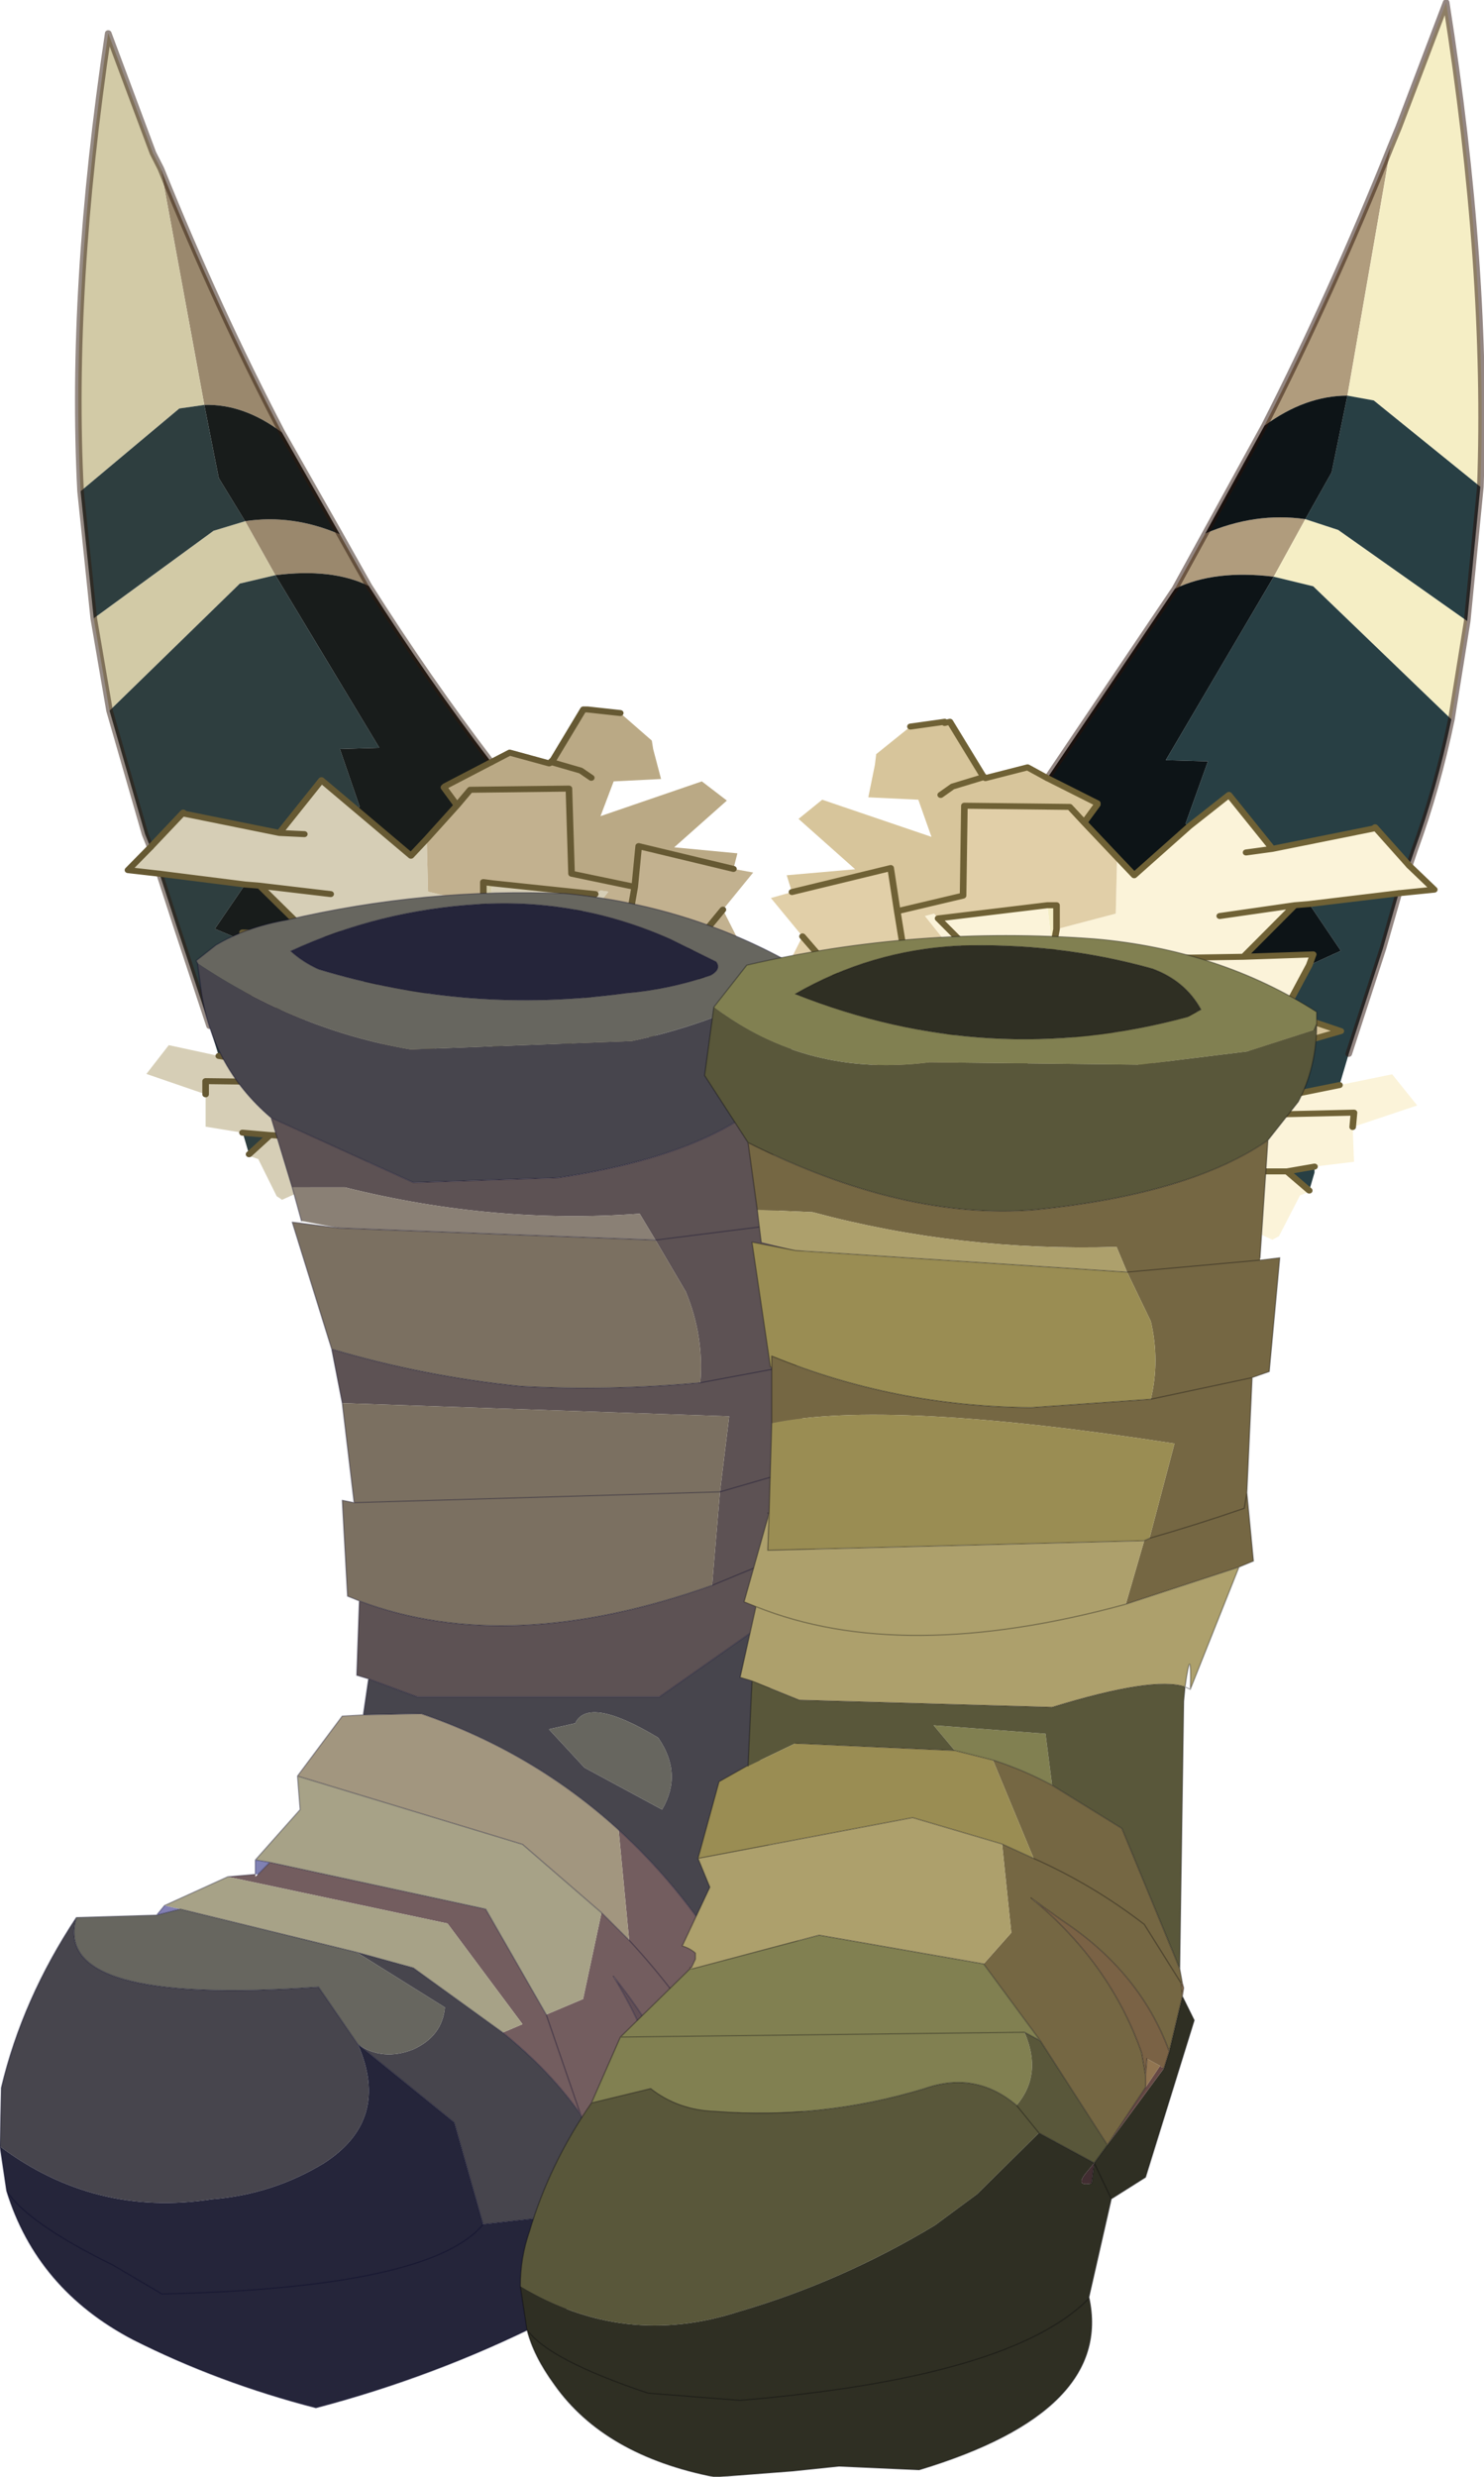
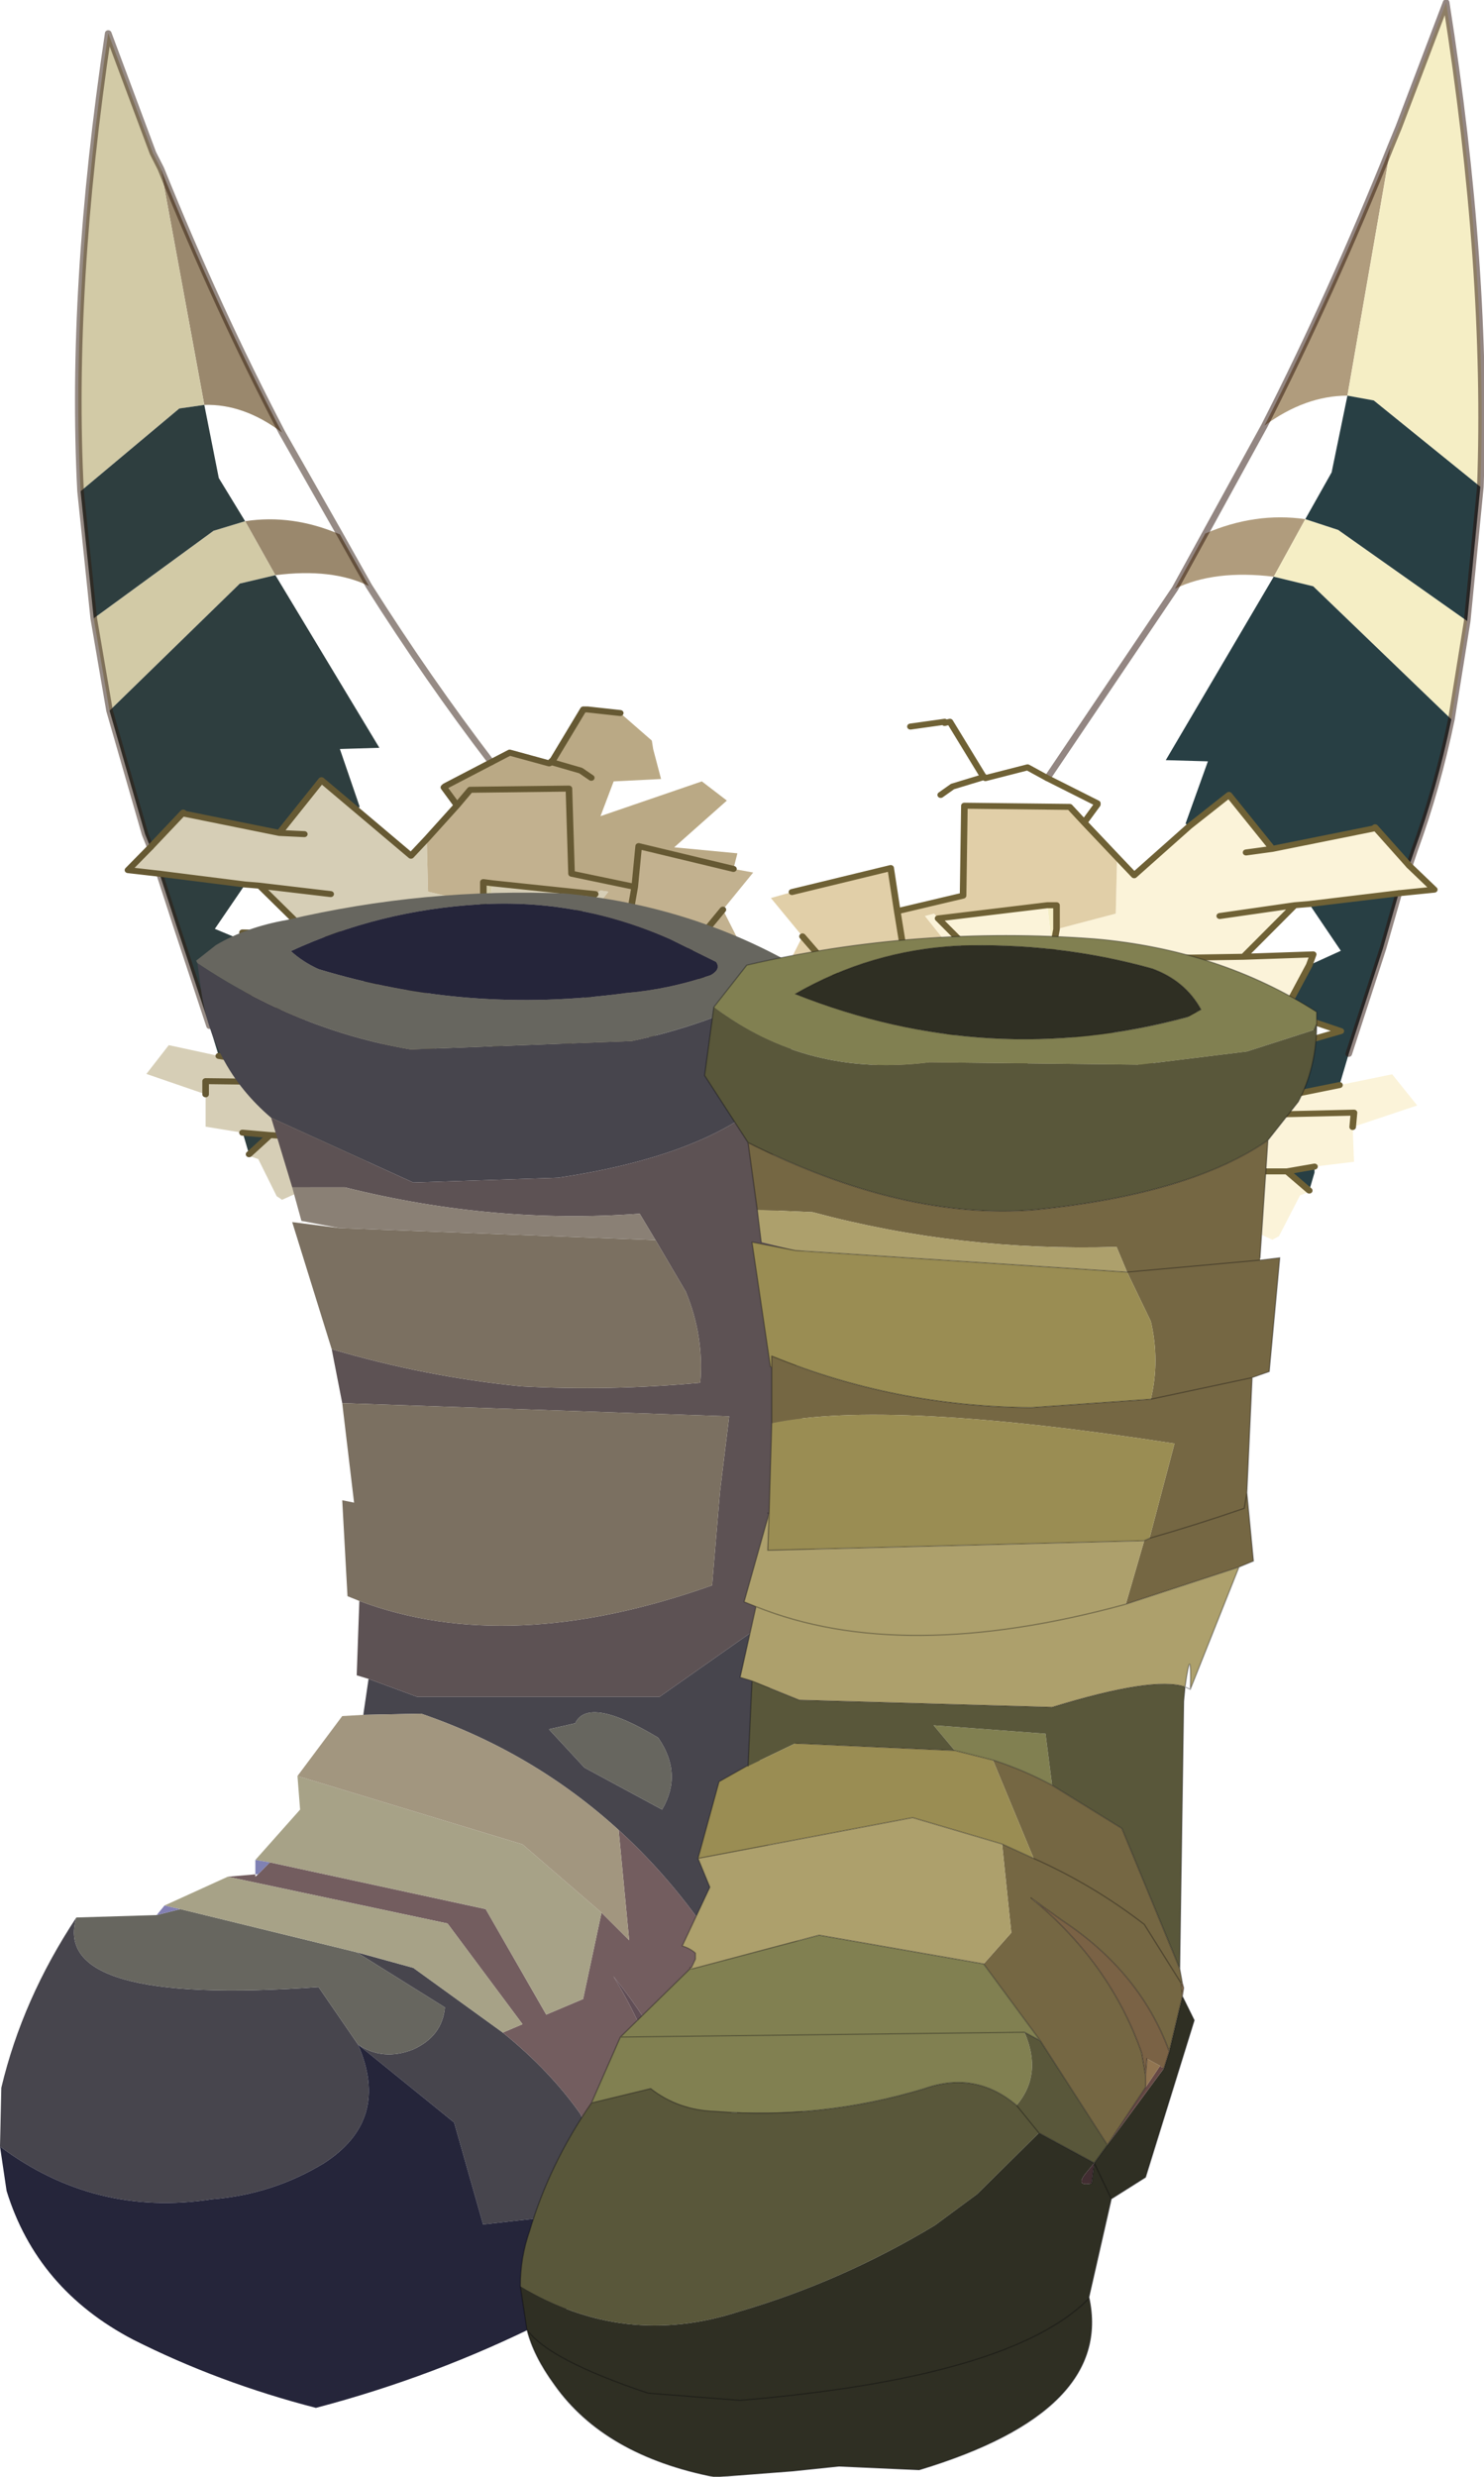
<svg xmlns="http://www.w3.org/2000/svg" xmlns:xlink="http://www.w3.org/1999/xlink" width="43.35px" height="72.3px">
  <g transform="matrix(1, 0, 0, 1, -308.5, -199.75)">
    <use xlink:href="#object-0" width="27.45" height="51.7" transform="matrix(0.769, 0, 0, 0.7, 330.75, 199.75)" />
    <use xlink:href="#object-1" width="26.05" height="48.75" transform="matrix(0.769, 0, 0, 0.7, 310.7, 200.65)" />
    <use xlink:href="#object-2" width="31.5" height="63.2" transform="matrix(0.769, 0, 0, 0.7, 308.5, 225.8)" />
    <use xlink:href="#object-3" width="30.25" height="64.3" transform="matrix(0.769, 0, 0, 0.7, 323.7, 227.05)" />
  </g>
  <defs>
    <g transform="matrix(1, 0, 0, 1, -2.6, 71.25)" id="object-0">
      <path fill-rule="evenodd" fill="#b09c7d" stroke="none" d="M21.7 -53.5Q24.25 -59 26.5 -65.15L24.85 -54.75Q23.25 -54.75 21.7 -53.5M18.3 -46.7L19.45 -49Q21.35 -49.9 23.25 -49.6L22.05 -47.2Q19.8 -47.5 18.3 -46.7" />
      <path fill-rule="evenodd" fill="#f5eec5" stroke="none" d="M26.5 -65.15L26.8 -65.95L28.6 -71.15Q30.2 -60 29.9 -50.95L25.85 -54.55L24.85 -54.75L26.5 -65.15M29.4 -45.35L28.8 -41.25L23.55 -46.8L22.05 -47.2L23.25 -49.6L24.5 -49.15L29.4 -45.35M11 -38.9L11.1 -38.8L11.05 -38.85L11 -38.9M13.45 -33.5L13.8 -33.5L13.8 -32.5L13.65 -31.6L13.45 -33.5M15.25 -27.9L17.9 -27.35L16 -26.1L15.25 -27.9M13.7 -25.9L12.95 -25.75L13 -26.5L13.7 -25.9M12.1 -25.5L10.9 -25.3L10.75 -25.4L10.6 -25.9L12.1 -25.5" />
      <path fill-rule="evenodd" fill="#283f44" stroke="none" d="M29.9 -50.95L29.4 -45.35L24.5 -49.15L23.25 -49.6L24.25 -51.55L24.85 -54.75L25.85 -54.55L29.9 -50.95M28.8 -41.25Q28.25 -38.35 27.4 -35.8L27.2 -35.15L25.9 -36.75L25.85 -36.7L22 -35.85L20.35 -38.1L18.85 -36.8L18.7 -36.9L19.55 -39.5L17.95 -39.55L22.05 -47.2L23.55 -46.8L28.8 -41.25M26.8 -34L26.2 -31.7L24.9 -27.3L24.55 -26L22.75 -25.6L22.65 -27.55L22.7 -27.65L24.6 -28.25L22.45 -29.05L23.4 -31L24.6 -31.6L23.4 -33.55L26.8 -34M23.6 -22.6L23.6 -22.5L23.6 -22.35L23.4 -21.6L22.55 -22.4L23.6 -22.6" />
      <path fill-rule="evenodd" fill="#fbf3d9" stroke="none" d="M27.2 -35.15L28.15 -34.15L26.8 -34L23.4 -33.55L22.85 -33.5L20.9 -31.35L18.15 -31.3L20.9 -31.35L23.55 -31.45L23.4 -31L22.45 -29.05L22.05 -28.15L17.65 -29.3L15.25 -27.95L15.25 -27.9L16 -26.1L18 -25.45L17.9 -27.35L21 -27.55L22.75 -25.6L21.55 -25.3L22.75 -25.6L24.55 -26L26.55 -26.45L27.5 -25.15L25.05 -24.25L25.1 -22.8L23.6 -22.6L22.55 -22.4L21.75 -22.4L22.55 -22.4L23.4 -21.6L23.4 -21.55L23.05 -21.4L22.25 -19.7L22 -19.55L18.5 -21.3L18.4 -22.2Q18.35 -23.2 18.55 -23.9L18.4 -23.8L16.2 -22.4L13.8 -23.55L13.25 -23.8Q12.8 -23.95 12.3 -24.2L13.8 -25.85L13.7 -25.9L13 -26.5L11.75 -27.5L13 -26.5L12.95 -25.75L12.1 -25.5L10.6 -25.9L10 -27.5L9.5 -27.05L8.25 -27.7L10 -31.4L8.8 -33.05L9.15 -33.15L9.3 -32.95L13.45 -33.5L13.65 -31.6L13.8 -32.5L16.05 -33.15L16.1 -35.5L16.75 -34.75L18.85 -36.8L20.35 -38.1L22 -35.85L25.85 -36.7L25.9 -36.75L27.2 -35.15M9.55 -41.1L9.75 -41.15L9.55 -41.1M20 -33.05L22.85 -33.5L20 -33.05M15.25 -27.95L14.4 -28.15L15.25 -27.95M13.8 -25.85L14.6 -25.2L16 -26.1L14.6 -25.2L13.8 -25.85M9.4 -29.05L10 -27.5L9.4 -29.05M21 -35.7L22 -35.85L21 -35.7M21.1 -24.75L25.1 -24.85L25.05 -24.25L25.1 -24.85L21.1 -24.75M11.25 -30.8L9.3 -32.95L11.25 -30.8" />
      <path fill-rule="evenodd" fill="#e02c00" stroke="none" d="M13.8 -23.55L13.7 -23.55Q13.4 -23.6 13.25 -23.8L13.8 -23.55" />
-       <path fill-rule="evenodd" fill="#d7c59b" stroke="none" d="M12.3 -24.2L10.3 -25.15L10.75 -25.4L10.9 -25.3L12.1 -25.5L12.95 -25.75L13.7 -25.9L13.8 -25.85L12.3 -24.2M3.75 -34.05L3.55 -34.75L6.15 -35L4 -37.1L4.9 -37.9L9.05 -36.35L8.55 -37.9L6.65 -38L6.9 -39.35L7 -39.35L6.9 -39.35L6.95 -39.8L8.25 -40.95L9.55 -41.15L9.55 -41.1L9.75 -41.15L11 -38.9L11.05 -38.85L9.85 -38.45L9.4 -38.1L9.85 -38.45L11.05 -38.85L11.1 -38.8L12.7 -39.25L13.45 -38.8L15.35 -37.75L15.35 -37.7L14.85 -36.95L14.3 -37.6L10.3 -37.65L10.25 -33.9L7.75 -33.25L7.5 -35.05L3.75 -34.05M15.25 -27.9L15.25 -27.95L17.65 -29.3L22.05 -28.15L22.45 -29.05L24.6 -28.25L22.7 -27.65L22.65 -27.55L22.75 -25.6L21 -27.55L17.9 -27.35L15.25 -27.9M17.9 -27.35L18 -25.45L16 -26.1L17.9 -27.35" />
      <path fill-rule="evenodd" fill="#e1cfa8" stroke="none" d="M10.3 -25.15L7.1 -26.7L4.1 -28.15L2.6 -28.85L4.15 -32.2L2.95 -33.8L3.75 -34.05L7.5 -35.05L7.75 -33.25L7.95 -31.9L7.75 -33.25L10.25 -33.9L10.3 -37.65L14.3 -37.6L14.85 -36.95L16.1 -35.5L16.05 -33.15L13.8 -32.5L13.8 -33.5L13.45 -33.5L9.3 -32.95L9.15 -33.15L8.8 -33.05L10 -31.4L8.25 -27.7L9.5 -27.05L10 -27.5L10.6 -25.9L10.75 -25.4L10.3 -25.15M4.15 -32.2L5.45 -30.55L4.15 -32.2M7.1 -26.7L7.25 -27.7L7.1 -26.7M5.1 -29.15L4.1 -28.15L5.1 -29.15" />
-       <path fill-rule="evenodd" fill="#0d1417" stroke="none" d="M13.45 -38.8L18.3 -46.7Q19.8 -47.5 22.05 -47.2L17.95 -39.55L19.55 -39.5L18.7 -36.9L18.85 -36.8L16.75 -34.75L16.1 -35.5L14.85 -36.95L15.35 -37.7L15.35 -37.75L13.45 -38.8M19.45 -49L21.7 -53.5Q23.25 -54.75 24.85 -54.75L24.25 -51.55L23.25 -49.6Q21.35 -49.9 19.45 -49M23.4 -31L23.55 -31.45L20.9 -31.35L22.85 -33.5L23.4 -33.55L24.6 -31.6L23.4 -31" />
      <path fill="none" stroke="#280f06" stroke-opacity="0.502" stroke-width="0.25" stroke-linecap="round" stroke-linejoin="round" d="M21.7 -53.5Q24.25 -59 26.5 -65.15L26.8 -65.95L28.6 -71.15Q30.2 -60 29.9 -50.95L29.4 -45.35L28.8 -41.25Q28.25 -38.35 27.4 -35.8L27.2 -35.15M26.8 -34L26.2 -31.7L24.9 -27.3M13.45 -38.8L18.3 -46.7L19.45 -49L21.7 -53.5" />
      <path fill="none" stroke="#6f6135" stroke-width="0.25" stroke-linecap="round" stroke-linejoin="round" d="M27.2 -35.15L28.15 -34.15L26.8 -34L23.4 -33.55L22.85 -33.5L20.9 -31.35L18.15 -31.3M8.25 -40.95L9.55 -41.15M9.55 -41.1L9.75 -41.15L11 -38.9L11.1 -38.8L12.7 -39.25L13.45 -38.8L15.35 -37.75L15.35 -37.7L14.85 -36.95L14.3 -37.6L10.3 -37.65L10.25 -33.9L7.75 -33.25L7.95 -31.9M18.85 -36.8L20.35 -38.1L22 -35.85L25.85 -36.7L25.9 -36.75L27.2 -35.15M5.45 -30.55L4.15 -32.2M7.75 -33.25L7.5 -35.05L3.75 -34.05M11.05 -38.85L9.85 -38.45L9.4 -38.1M9.3 -32.95L13.45 -33.5L13.8 -33.5L13.8 -32.5L13.65 -31.6M16.1 -35.5L14.85 -36.95M11 -38.9L11.05 -38.85L11.1 -38.8M22.45 -29.05L22.05 -28.15L17.65 -29.3L15.25 -27.95L15.25 -27.9L17.9 -27.35L16 -26.1L14.6 -25.2L13.8 -25.85L13.7 -25.9L12.95 -25.75L12.1 -25.5L10.9 -25.3L10.75 -25.4L10.3 -25.15M22.65 -27.55L22.7 -27.65L24.6 -28.25L22.45 -29.05L23.4 -31L23.55 -31.45L20.9 -31.35M22.85 -33.5L20 -33.05M14.4 -28.15L15.25 -27.95M13 -26.5L11.75 -27.5M22.75 -25.6L21.55 -25.3M13.7 -25.9L13 -26.5M7.25 -27.7L7.1 -26.7M10.6 -25.9L10 -27.5L9.4 -29.05M10.75 -25.4L10.6 -25.9M4.1 -28.15L5.1 -29.15M22.55 -22.4L21.75 -22.4M23.4 -21.6L22.55 -22.4L23.6 -22.6M22 -35.85L21 -35.7M16.1 -35.5L16.75 -34.75L18.85 -36.8M25.05 -24.25L25.1 -24.85L21.1 -24.75M24.55 -26L22.75 -25.6M9.3 -32.95L11.25 -30.8" />
    </g>
    <g transform="matrix(1, 0, 0, 1, 13.1, 24.45)" id="object-1">
      <path fill-rule="evenodd" fill="#9a886d" stroke="none" d="M-5.25 -7.7Q-7.7 -12.85 -9.85 -18.7L-8.2 -8.85Q-6.7 -8.9 -5.25 -7.7M-1.95 -1.3L-3.05 -3.45Q-4.85 -4.3 -6.65 -4L-5.5 -1.75Q-3.35 -2.05 -1.95 -1.3" />
      <path fill-rule="evenodd" fill="#d2caa6" stroke="none" d="M-9.85 -18.7L-10.15 -19.35L-11.85 -24.35Q-13.3 -13.7 -12.9 -5.25L-9.15 -8.7L-8.2 -8.85L-9.85 -18.7M-12.4 0.05L-11.8 3.9L-6.85 -1.4L-5.5 -1.75L-6.65 -4L-7.85 -3.6L-12.4 0.05M5.05 5.95L4.9 6.1L5 6.05L5.05 5.95M2.75 11.1L2.4 11.05L2.4 12L2.55 12.8L2.75 11.1M1.05 16.35L-1.4 16.95L0.4 18.05L1.05 16.35M2.55 18.25L3.35 18.35L3.2 17.65L2.55 18.25M4.15 18.6L5.15 18.85L5.3 18.7L5.45 18.2L4.15 18.6" />
      <path fill-rule="evenodd" fill="#2e3e3f" stroke="none" d="M-12.9 -5.25L-12.4 0.05L-7.85 -3.6L-6.65 -4L-7.65 -5.8L-8.2 -8.85L-9.15 -8.7L-12.9 -5.25M-11.8 3.9L-10.45 9.05L-10.25 9.6L-9 8.15L-8.95 8.2L-5.35 9L-3.75 6.8L-2.4 8.05L-2.3 7.9L-3.05 5.5L-1.55 5.45L-5.5 -1.75L-6.85 -1.4L-11.8 3.9M-9.9 10.7L-9.25 12.9L-8 17.05L-7.65 18.3L-6 18.6L-5.9 16.8L-5.95 16.7L-7.7 16.1L-5.75 15.4L-6.6 13.55L-7.8 13L-6.65 11.15L-9.9 10.7M-6.75 21.5L-6.7 21.65L-6.5 22.4L-5.7 21.6L-6.75 21.5" />
      <path fill-rule="evenodd" fill="#d6ceb6" stroke="none" d="M-10.25 9.6L-11.1 10.55L-9.9 10.7L-6.65 11.15L-6.1 11.2L-4.25 13.2L-1.7 13.25L-4.25 13.2L-6.75 13.15L-6.6 13.55L-5.75 15.4L-5.35 16.25L-1.15 15.05L1.1 16.3L1.05 16.35L0.4 18.05L-1.5 18.7L-1.4 16.95L-4.35 16.8L-6 18.6L-4.85 18.9L-6 18.6L-7.65 18.3L-9.55 17.85L-10.4 19.05L-8.15 19.9L-8.15 21.25L-6.75 21.5L-5.7 21.6L-5 21.65L-5.7 21.6L-6.5 22.4L-6.55 22.45L-6.15 22.6L-5.45 24.15Q-5.3 24.25 -5.25 24.3L-1.9 22.65L-1.85 21.85Q-1.75 20.85 -1.95 20.15L-1.85 20.3Q-0.65 20.85 0.3 21.6L2.5 20.5L2.95 20.25L3.9 19.85L2.45 18.3L2.55 18.25L3.2 17.65L4.4 16.7L3.2 17.65L3.35 18.35L4.15 18.6L5.45 18.2L6.05 16.7L6.5 17.1L7.7 16.55L6 13.05L7.15 11.45L6.85 11.4L6.65 11.55L2.75 11.1L2.55 12.8L2.4 12L0.3 11.45L0.25 9.25L-0.35 9.95L-2.4 8.05L-3.75 6.8L-5.35 9L-8.95 8.2L-9 8.15L-10.25 9.6M6.3 3.85L6.2 3.85L6.3 3.85M-3.4 11.55L-6.1 11.2L-3.4 11.55M1.1 16.3L1.9 16.15L1.1 16.3M2.45 18.3L1.75 18.9L0.4 18.05L1.75 18.9L2.45 18.3M6.6 15.25L6.05 16.7L6.6 15.25M-4.4 9.05L-5.35 9L-4.4 9.05M-4.4 19.4L-8.15 19.35L-8.15 19.9L-8.15 19.35L-4.4 19.4M4.8 13.6L6.65 11.55L4.8 13.6" />
      <path fill-rule="evenodd" fill="#c12f09" stroke="none" d="M2.5 20.5L2.6 20.5L2.95 20.25L2.5 20.5" />
      <path fill-rule="evenodd" fill="#baa985" stroke="none" d="M3.9 19.85L5.75 18.9L5.3 18.7L5.15 18.85L4.15 18.6L3.35 18.35L2.55 18.25L2.45 18.3L3.9 19.85M11.9 10.5L12.05 9.85L9.65 9.6L11.65 7.65L10.7 6.85L6.85 8.3L7.35 6.85L9.15 6.75L8.85 5.5L8.8 5.55L8.85 5.5L8.8 5.15L7.6 4L6.35 3.85L6.3 3.85L6.2 3.85L5.05 5.95L5 6.05L6.1 6.4L6.5 6.7L6.1 6.4L5 6.05L4.9 6.1L3.4 5.65L2.7 6.05L0.95 7.05L0.9 7.1L1.4 7.85L1.9 7.2L5.65 7.15L5.75 10.7L8.15 11.25L8.3 9.55L11.9 10.5M1.05 16.35L1.1 16.3L-1.15 15.05L-5.35 16.25L-5.75 15.4L-7.7 16.1L-5.95 16.7L-5.9 16.8L-6 18.6L-4.35 16.8L-1.4 16.95L1.05 16.35M-1.4 16.95L-1.5 18.7L0.4 18.05L-1.4 16.95" />
      <path fill-rule="evenodd" fill="#c2b18f" stroke="none" d="M5.75 18.9L8.8 17.45L11.6 16L12.95 15.35L11.5 12.2L12.65 10.65L11.9 10.5L8.3 9.55L8.15 11.25L7.95 12.5L8.15 11.25L5.75 10.7L5.65 7.15L1.9 7.2L1.4 7.85L0.25 9.25L0.3 11.45L2.4 12L2.4 11.05L2.75 11.1L6.65 11.55L6.85 11.4L7.15 11.45L6 13.05L7.7 16.55L6.5 17.1L6.05 16.7L5.45 18.2L5.3 18.7L5.75 18.9M11.5 12.2L10.3 13.8L11.5 12.2M8.8 17.45L8.65 16.5L8.8 17.45M10.7 15.1L11.6 16L10.7 15.1" />
-       <path fill-rule="evenodd" fill="#181c1b" stroke="none" d="M2.7 6.05Q0.3 2.6 -1.95 -1.3Q-3.35 -2.05 -5.5 -1.75L-1.55 5.45L-3.05 5.5L-2.3 7.9L-2.4 8.05L-0.35 9.95L0.25 9.25L1.4 7.85L0.9 7.1L0.95 7.05L2.7 6.05M-3.05 -3.45L-5.25 -7.7Q-6.7 -8.9 -8.2 -8.85L-7.65 -5.8L-6.65 -4Q-4.85 -4.3 -3.05 -3.45M-6.6 13.55L-6.75 13.15L-4.25 13.2L-6.1 11.2L-6.65 11.15L-7.8 13L-6.6 13.55" />
      <path fill="none" stroke="#2e180d" stroke-opacity="0.502" stroke-width="0.25" stroke-linecap="round" stroke-linejoin="round" d="M-5.25 -7.7Q-7.7 -12.85 -9.85 -18.7L-10.15 -19.35L-11.85 -24.35Q-13.3 -13.7 -12.9 -5.25L-12.4 0.05L-11.8 3.9L-10.45 9.05L-10.25 9.6M-9.9 10.7L-9.25 12.9L-8 17.05M2.7 6.05Q0.3 2.6 -1.95 -1.3L-3.05 -3.45L-5.25 -7.7" />
      <path fill="none" stroke="#665933" stroke-width="0.25" stroke-linecap="round" stroke-linejoin="round" d="M-10.25 9.6L-11.1 10.55L-9.9 10.7L-6.65 11.15L-6.1 11.2L-4.25 13.2L-1.7 13.25M7.6 4L6.35 3.85M6.3 3.85L6.2 3.85L5.05 5.95L4.9 6.1L3.4 5.65L2.7 6.05L0.95 7.05L0.9 7.1L1.4 7.85L1.9 7.2L5.65 7.15L5.75 10.7L8.15 11.25L7.95 12.5M-2.4 8.05L-3.75 6.8L-5.35 9L-8.95 8.2L-9 8.15L-10.25 9.6M10.3 13.8L11.5 12.2M5 6.05L6.1 6.4L6.5 6.7M8.15 11.25L8.3 9.55L11.9 10.5M6.65 11.55L2.75 11.1L2.4 11.05L2.4 12L2.55 12.8M0.25 9.25L1.4 7.85M5.05 5.95L5 6.05L4.9 6.1M-5.75 15.4L-5.35 16.25L-1.15 15.05L1.1 16.3L1.05 16.35L-1.4 16.95L0.4 18.05L1.75 18.9L2.45 18.3L2.55 18.25L3.35 18.35L4.15 18.6L5.15 18.85L5.3 18.7L5.75 18.9M-5.9 16.8L-5.95 16.7L-7.7 16.1L-5.75 15.4L-6.6 13.55L-6.75 13.15L-4.25 13.2M-6.1 11.2L-3.4 11.55M1.9 16.15L1.1 16.3M3.2 17.65L4.4 16.7M-6 18.6L-4.85 18.9M2.55 18.25L3.2 17.65M8.65 16.5L8.8 17.45M5.45 18.2L6.05 16.7L6.6 15.25M5.3 18.7L5.45 18.2M11.6 16L10.7 15.1M-5.7 21.6L-5 21.65M-6.5 22.4L-5.7 21.6L-6.75 21.5M-5.35 9L-4.4 9.05M0.25 9.25L-0.35 9.95L-2.4 8.05M-8.15 19.9L-8.15 19.35L-4.4 19.4M-7.65 18.3L-6 18.6M6.65 11.55L4.8 13.6" />
    </g>
    <g transform="matrix(1, 0, 0, 1, 15.75, 31.6)" id="object-2">
      <path fill-rule="evenodd" fill="#47454d" stroke="none" d="M14.4 -28.1Q14.65 -26.25 14.2 -24.7L13.4 -23Q10.95 -20.6 5.45 -19.7L-0.05 -19.5L-5.45 -22.2Q-7.8 -24.4 -8.15 -27.85L-8.25 -28.65Q-4.45 -25.85 -0.15 -25.05L8.25 -25.4Q11.5 -26.15 14.3 -27.9L14.4 -28.1M13.9 -1.6L12.85 6.65Q13.95 9.35 14.55 12.15L14.85 15.45L12.25 19L11.75 12.8Q10 9.75 7.75 7.5Q4.5 4.25 0.25 2.65L-1.95 2.7L-1.75 1.2L0.1 1.95L9.3 1.95L13.9 -1.6M-15.75 20.7L-15.7 18.25Q-14.9 14.55 -12.85 11.15Q-13.85 14.85 -3.65 14.05L-2.15 16.45Q-0.9 19.6 -3.45 21.4Q-5.4 22.7 -7.7 22.9Q-12.15 23.65 -15.75 20.7M6.3 19.35L7.9 23.3L2.6 23.95L1.5 19.7L-2.15 16.45Q-1.2 17.15 -0.05 16.65Q1.05 16.1 1.15 14.9L-2.2 12.6L-0.05 13.25L3.35 15.95Q5.15 17.55 6.3 19.35M6.45 4.9L9.4 6.65Q10.2 5.15 9.25 3.65Q6.6 1.9 6.1 3.05L5.1 3.3L6.45 4.9" />
      <path fill-rule="evenodd" fill="#67665f" stroke="none" d="M14.4 -28.1L14.3 -27.9Q11.5 -26.15 8.25 -25.4L-0.15 -25.05Q-4.45 -25.85 -8.25 -28.65L-8.3 -28.75L-7.55 -29.4Q-6.4 -30.15 -4.85 -30.45Q0.4 -31.8 5.75 -31.55Q10.4 -31.05 14.3 -28.65L14.4 -28.1M-12.85 11.15L-9.8 11.05L-8.9 10.8L-2.2 12.6L1.15 14.9Q1.05 16.1 -0.05 16.65Q-1.2 17.15 -2.15 16.45L-3.65 14.05Q-13.85 14.85 -12.85 11.15M11.45 -28.7L9.7 -29.65Q6.2 -31.35 2.45 -31.1Q-1.35 -30.85 -4.7 -29.15Q-4.25 -28.7 -3.65 -28.4Q2.05 -26.5 8 -27.4Q9.65 -27.55 11.25 -28.15Q11.65 -28.4 11.45 -28.7M6.45 4.9L5.1 3.3L6.1 3.05Q6.6 1.9 9.25 3.65Q10.2 5.15 9.4 6.65L6.45 4.9" />
      <path fill-rule="evenodd" fill="#5d5254" stroke="none" d="M-5.45 -22.2L-0.05 -19.5L5.45 -19.7Q10.95 -20.6 13.4 -23L13.85 -17.9L13.85 -17.75L14.55 -17.85L15.15 -12.1L14.5 -11.9L14.9 -7.65L15.45 -7.8L15.65 -4.7L15.15 -4.45L15.35 -3.1L13.9 -1.6L9.3 1.95L0.1 1.95L-1.75 1.2L-2.2 1.05L-2.1 -2.05Q3.6 0.3 11.3 -2.7L11.6 -6.6L14.9 -7.65L11.6 -6.6L11.95 -9.75L-2.75 -10.3L-3.15 -12.55Q0.4 -11.4 4.05 -11Q7.4 -10.8 10.85 -11.15L14.5 -11.9L10.85 -11.15Q11 -13.1 10.3 -14.95L9.15 -17.1L8.55 -18.2Q3 -17.75 -2.65 -19.3L-4.65 -19.3L-5.45 -22.2M15.15 -4.45L11.3 -2.7L15.15 -4.45M13.85 -17.75L9.15 -17.1L13.85 -17.75" />
      <path fill-rule="evenodd" fill="#352547" stroke="none" d="M14.85 15.45L15.75 16.45L13.5 22.6L9.95 24.05L10.95 22.35L12.25 20.2L12.25 19L14.85 15.45" />
      <path fill-rule="evenodd" fill="#614e56" stroke="none" d="M9.95 24.05L9.05 24.45L10.05 22.15Q9.8 17.65 7.55 13.6Q10.05 17 10.9 20.85L10.95 22.35L9.95 24.05" />
-       <path fill-rule="evenodd" fill="#735d5f" stroke="none" d="M9.05 24.45Q8.45 24.7 8 25L7.9 23.3L6.3 19.35L5 15.2L6.4 14.55L7.1 10.95L8.15 12.1Q10.05 14.35 11.45 16.9L12.25 20.2L12.25 19L11.75 12.8Q10 9.75 7.75 7.5L8.15 12.1Q10.05 14.35 11.45 16.9L12.25 20.2L10.95 22.35L10.9 20.85Q10.05 17 7.55 13.6Q9.8 17.65 10.05 22.15L9.05 24.45M-7.1 9.45L-6.05 9.35L-6.05 9.45L-5.95 9.35L-5.5 8.85L2.7 10.8L5 15.2L6.3 19.35Q5.15 17.55 3.35 15.95L4.1 15.6L1.25 11.4L-7.1 9.45" />
+       <path fill-rule="evenodd" fill="#735d5f" stroke="none" d="M9.05 24.45Q8.45 24.7 8 25L7.9 23.3L6.3 19.35L5 15.2L6.4 14.55L7.1 10.95L8.15 12.1Q10.05 14.35 11.45 16.9L12.25 19L11.75 12.8Q10 9.75 7.75 7.5L8.15 12.1Q10.05 14.35 11.45 16.9L12.25 20.2L10.95 22.35L10.9 20.85Q10.05 17 7.55 13.6Q9.8 17.65 10.05 22.15L9.05 24.45M-7.1 9.45L-6.05 9.35L-6.05 9.45L-5.95 9.35L-5.5 8.85L2.7 10.8L5 15.2L6.3 19.35Q5.15 17.55 3.35 15.95L4.1 15.6L1.25 11.4L-7.1 9.45" />
      <path fill-rule="evenodd" fill="#25253a" stroke="none" d="M8 25L7.6 25.5Q6.6 27.1 4.85 28.05Q0.75 30.3 -3.75 31.6Q-7.45 30.55 -10.7 28.75Q-14.35 26.65 -15.5 22.55L-15.75 20.7Q-12.15 23.65 -7.7 22.9Q-5.4 22.7 -3.45 21.4Q-0.9 19.6 -2.15 16.45L1.5 19.7L2.6 23.95L7.9 23.3L8 25M11.45 -28.7Q11.65 -28.4 11.25 -28.15Q9.65 -27.55 8 -27.4Q2.05 -26.5 -3.65 -28.4Q-4.25 -28.7 -4.7 -29.15Q-1.35 -30.85 2.45 -31.1Q6.2 -31.35 9.7 -29.65L11.45 -28.7M2.6 23.95Q0.6 26.6 -9.6 26.85L-11.45 25.65Q-14.7 23.9 -15.5 22.55Q-14.7 23.9 -11.45 25.65L-9.6 26.85Q0.6 26.6 2.6 23.95" />
      <path fill-rule="evenodd" fill="#8380b4" stroke="none" d="M-9.8 11.05L-9.5 10.65L-8.9 10.8L-9.8 11.05" />
      <path fill-rule="evenodd" fill="#a7a287" stroke="none" d="M-9.5 10.65L-7.1 9.45L1.25 11.4L4.1 15.6L3.35 15.95L-0.05 13.25L-2.2 12.6L-8.9 10.8L-9.5 10.65M-6.05 8.75L-4.35 6.65L-4.45 5.25L4.1 8.1L7.1 10.95L6.4 14.55L5 15.2L2.7 10.8L-5.5 8.85L-6.05 8.75" />
      <path fill-rule="evenodd" fill="#8081b3" stroke="none" d="M-6.05 9.35L-6.05 8.75L-5.5 8.85L-5.95 9.35L-6.05 9.35" />
      <path fill-rule="evenodd" fill="#a2967f" stroke="none" d="M-4.45 5.25L-2.75 2.75L-1.95 2.7L0.25 2.65Q4.5 4.25 7.75 7.5L8.15 12.1L7.1 10.95L4.1 8.1L-4.45 5.25" />
      <path fill-rule="evenodd" fill="#7b7061" stroke="none" d="M-2.1 -2.05L-2.55 -2.25L-2.75 -6.25L-2.3 -6.15L-2.75 -10.3L11.95 -9.75L11.6 -6.6L11.3 -2.7Q3.6 0.3 -2.1 -2.05M-3.15 -12.55L-4.65 -17.85L-2.85 -17.6L9.15 -17.1L10.3 -14.95Q11 -13.1 10.85 -11.15Q7.4 -10.8 4.05 -11Q0.4 -11.4 -3.15 -12.55M-2.3 -6.15L11.6 -6.6L-2.3 -6.15" />
      <path fill-rule="evenodd" fill="#8a8075" stroke="none" d="M-2.85 -17.6L-4.3 -17.9L-4.65 -19.3L-2.65 -19.3Q3 -17.75 8.55 -18.2L9.15 -17.1L-2.85 -17.6" />
-       <path fill="none" stroke="#000025" stroke-opacity="0.302" stroke-width="0.05" stroke-linecap="round" stroke-linejoin="round" d="M13.4 -23L14.2 -24.7Q14.65 -26.25 14.4 -28.1L14.3 -27.9M-8.25 -28.65L-8.15 -27.85Q-7.8 -24.4 -5.45 -22.2L-0.05 -19.5L5.45 -19.7Q10.95 -20.6 13.4 -23L13.85 -17.9M13.85 -17.75L14.55 -17.85L15.15 -12.1L14.5 -11.9L14.9 -7.65L15.45 -7.8L15.65 -4.7L15.15 -4.45L15.35 -3.1L13.9 -1.6L12.85 6.65Q13.95 9.35 14.55 12.15L14.85 15.45L15.75 16.45L13.5 22.6L9.95 24.05L9.05 24.45Q8.45 24.7 8 25L7.6 25.5Q6.6 27.1 4.85 28.05Q0.75 30.3 -3.75 31.6Q-7.45 30.55 -10.7 28.75Q-14.35 26.65 -15.5 22.55L-15.75 20.7L-15.7 18.25Q-14.9 14.55 -12.85 11.15L-9.8 11.05L-9.5 10.65L-7.1 9.45L-6.05 9.35L-6.05 8.75L-4.35 6.65L-4.45 5.25L-2.75 2.75L-1.95 2.7L-1.75 1.2L-2.2 1.05L-2.1 -2.05L-2.55 -2.25L-2.75 -6.25L-2.3 -6.15L-2.75 -10.3L-3.15 -12.55L-4.65 -17.85L-2.85 -17.6L9.15 -17.1L13.85 -17.75M-4.3 -17.9L-4.65 -19.3L-5.45 -22.2M11.45 -28.7L9.7 -29.65Q6.2 -31.35 2.45 -31.1Q-1.35 -30.85 -4.7 -29.15Q-4.25 -28.7 -3.65 -28.4Q2.05 -26.5 8 -27.4Q9.65 -27.55 11.25 -28.15Q11.65 -28.4 11.45 -28.7M14.4 -28.1L14.3 -28.65Q10.4 -31.05 5.75 -31.55Q0.4 -31.8 -4.85 -30.45Q-6.4 -30.15 -7.55 -29.4L-8.3 -28.75L-8.25 -28.65M10.85 -11.15L14.5 -11.9M14.9 -7.65L11.6 -6.6L-2.3 -6.15M11.3 -2.7L15.15 -4.45M12.25 19L12.25 20.2L10.95 22.35L9.95 24.05M12.25 20.2L11.45 16.9Q10.05 14.35 8.15 12.1L7.1 10.95L4.1 8.1L-4.45 5.25M5 15.2L6.3 19.35L7.9 23.3L8 25M9.05 24.45L10.05 22.15Q9.8 17.65 7.55 13.6Q10.05 17 10.9 20.85L10.95 22.35M12.25 19L14.85 15.45M7.75 7.5Q10 9.75 11.75 12.8L12.25 19M10.85 -11.15Q7.4 -10.8 4.05 -11Q0.4 -11.4 -3.15 -12.55M13.9 -1.6L9.3 1.95L0.1 1.95L-1.75 1.2M7.75 7.5Q4.5 4.25 0.25 2.65L-1.95 2.7M-5.95 9.35L-5.5 8.85L-6.05 8.75M-8.9 10.8L-2.2 12.6L-0.05 13.25L3.35 15.95Q5.15 17.55 6.3 19.35M-2.15 16.45L1.5 19.7L2.6 23.95L7.9 23.3M-12.85 11.15Q-13.85 14.85 -3.65 14.05L-2.15 16.45M-15.5 22.55Q-14.7 23.9 -11.45 25.65L-9.6 26.85Q0.6 26.6 2.6 23.95M-5.5 8.85L2.7 10.8L5 15.2M-9.8 11.05L-8.9 10.8M-2.1 -2.05Q3.6 0.3 11.3 -2.7" />
    </g>
    <g transform="matrix(1, 0, 0, 1, 6.55, 32.2)" id="object-3">
      <path fill-rule="evenodd" fill="#818051" stroke="none" d="M23.7 -28.5L23.6 -28.25L21.05 -27.35L17 -26.8L9 -26.9Q4.35 -26.25 0.8 -29.2L2.05 -30.95Q8.5 -32.6 15.25 -32.05Q20 -31.6 23.7 -29L23.7 -28.5M19.3 -29.1Q18.7 -30.3 17.45 -30.8Q13.85 -31.9 10.05 -31.75Q6.75 -31.55 3.9 -29.75Q11.25 -26.55 18.8 -28.8L19.3 -29.1M9.95 1.8L9.15 0.75L13.4 1.1L13.65 3.25Q12.55 2.6 11.4 2.2L9.95 1.8M-3.85 16.5L-2.75 13.75L-0.1 10.9L0 10.9L4.8 9.5L11.05 10.7L13.2 13.9L12.6 13.55Q13.3 15.3 12.3 16.6Q10.75 15.15 8.8 15.9Q4.9 17.2 0.85 16.85Q-0.55 16.8 -1.6 15.9L-3.85 16.5M-2.75 13.75L12.6 13.55L-2.75 13.75" />
      <path fill-rule="evenodd" fill="#59573a" stroke="none" d="M23.6 -28.25L23.7 -28.5Q23.7 -26.7 23 -25.25L21.85 -23.65Q18.9 -21.4 13 -20.75Q8 -20.3 2.1 -23.55L0.45 -26.35L0.8 -29.2Q4.35 -26.25 9 -26.9L17 -26.8L21.05 -27.35L23.6 -28.25M18.7 -0.85L18.65 -0.25L18.5 10.9L16.3 5.05L13.65 3.25L13.4 1.1L9.15 0.75L9.95 1.8L3.9 1.5L2.1 2.45L2.25 -1.1L4.05 -0.3L13.65 0Q17.5 -1.3 18.7 -0.85M15.75 18.25L15.25 19L13.15 17.75L10.8 20.3L9.2 21.6Q5.65 23.95 1.75 25.2Q-2.6 26.75 -6.55 24.15Q-6.55 22.95 -6.2 21.85Q-5.45 19.05 -3.85 16.5L-1.6 15.9Q-0.55 16.8 0.85 16.85Q4.9 17.2 8.8 15.9Q10.75 15.15 12.3 16.6Q13.3 15.3 12.6 13.55L13.2 13.9L15.75 18.25M12.3 16.6L13.15 17.75L12.3 16.6" />
      <path fill-rule="evenodd" fill="#2f2f23" stroke="none" d="M19.3 -29.1L18.8 -28.8Q11.25 -26.55 3.9 -29.75Q6.75 -31.55 10.05 -31.75Q13.85 -31.9 17.45 -30.8Q18.7 -30.3 19.3 -29.1M18.6 12.05L19.05 13.05L17.2 19.6L15.9 20.5L15.25 19L15.75 18.25L17.9 15.05L18.1 14.35L18.6 12.05M15.25 19L15.9 20.5L15.05 24.6Q16 29.35 8.6 31.8L5.55 31.65L3.8 31.85L0.85 32.1Q-3.35 31.2 -5.25 28.25Q-6.05 27.05 -6.3 25.95L-6.55 24.15Q-2.6 26.75 1.75 25.2Q5.65 23.95 9.2 21.6L10.8 20.3L13.15 17.75L15.25 19L14.95 19.4Q14.5 20 15.15 19.85L15.25 19M15.05 24.65L15.05 24.6L15.05 24.65Q12.1 27.95 1.8 28.9L-1.7 28.6Q-5.5 27.2 -6.3 25.95Q-5.5 27.2 -1.7 28.6L1.8 28.9Q12.1 27.95 15.05 24.65" />
      <path fill-rule="evenodd" fill="#756743" stroke="none" d="M17.4 -12.85Q17.75 -14.45 17.4 -16.1L16.5 -18.15L21.55 -18.65L22.3 -18.75L21.9 -14L21.25 -13.75L17.4 -12.85L21.25 -13.75L21.05 -8.95L20.95 -8.3Q19.1 -7.6 17.35 -7.05L18.3 -11Q7.4 -12.85 3 -11.85L3 -14.2L3 -14.65Q7.65 -12.55 12.85 -12.5L17.4 -12.85M21.55 -18.65L16.5 -18.15L16.1 -19.2Q10.15 -19 4.55 -20.65L2.45 -20.75L2.1 -23.55Q8 -20.3 13 -20.75Q18.9 -21.4 21.85 -23.65L21.55 -18.75L21.55 -18.65M17.35 -7.05Q19.1 -7.6 20.95 -8.3L21.05 -8.95L21.3 -6.1L20.75 -5.85L16.45 -4.3L17.15 -6.95L17.35 -7.05M13.65 3.25L16.3 5.05L18.5 10.9L18.6 11.5L18.55 11.5L18.6 12.05L18.1 14.35Q17 11.05 14.05 8.9L12.85 7.95Q15.85 10.65 17.05 14.4L17.2 15.35L17.2 15.85L15.75 18.25L13.2 13.9L11.05 10.7L12.1 9.4L11.75 5.7L12.95 6.3Q15.2 7.4 17.15 9.05L18.55 11.5L17.15 9.05Q15.2 7.4 12.95 6.3L11.4 2.2Q12.55 2.6 13.65 3.25" />
      <path fill-rule="evenodd" fill="#9a8d53" stroke="none" d="M16.5 -18.15L17.4 -16.1Q17.75 -14.45 17.4 -12.85L12.85 -12.5Q7.65 -12.55 3 -14.65L3 -14.2L2.95 -14.2L2.25 -19.4L3.9 -19.05L16.5 -18.15M3 -11.85Q7.4 -12.85 18.3 -11L17.35 -7.05L17.15 -6.95L2.85 -6.55L2.9 -8.1L3 -11.85M2.1 2.45L3.9 1.5L9.95 1.8L11.4 2.2L12.95 6.3L11.75 5.7L8.35 4.6L0.2 6.3L1 3.1L2.05 2.45L2.1 2.45" />
      <path fill-rule="evenodd" fill="#ada06c" stroke="none" d="M16.5 -18.15L3.9 -19.05L2.6 -19.4L2.45 -20.75L4.55 -20.65Q10.15 -19 16.1 -19.2L16.5 -18.15M2.4 -4.2L1.95 -4.4L2.9 -8.1L2.85 -6.55L17.15 -6.95L16.45 -4.3Q7.95 -1.75 2.4 -4.2Q7.95 -1.75 16.45 -4.3L20.75 -5.85L18.9 -0.75Q18.95 -2.8 18.7 -0.85Q17.5 -1.3 13.65 0L4.05 -0.3L2.25 -1.1L1.8 -1.25L2.4 -4.2M-0.05 10.85L0.1 10.5L0.1 10.25Q-0.1 10.05 -0.4 9.95L0.65 7.5L0.2 6.3L8.35 4.6L11.75 5.7L12.1 9.4L11.05 10.7L4.8 9.5L0 10.9L-0.05 10.85" />
      <path fill-rule="evenodd" fill="#cbbc79" stroke="none" d="M2.9 -8.1L2.85 -8.1L2.9 -8.1" />
      <path fill-rule="evenodd" fill="#7a6245" stroke="none" d="M18.1 14.35L17.9 15.05L17.85 15.05L17.75 14.95L17.25 14.65L17.2 15.35L17.05 14.4Q15.85 10.65 12.85 7.95L14.05 8.9Q17 11.05 18.1 14.35" />
      <path fill-rule="evenodd" fill="#674945" stroke="none" d="M17.9 15.05L15.75 18.25L17.2 15.85L17.75 14.95L17.85 15.05L17.9 15.05" />
      <path fill-rule="evenodd" fill="#996654" stroke="none" d="M-0.1 10.9L-0.1 10.85L-0.1 10.9" />
      <path fill-rule="evenodd" fill="#d1cb83" stroke="none" d="M-0.1 10.9L-0.05 10.85L0 10.9L-0.1 10.9" />
      <path fill-rule="evenodd" fill="#917551" stroke="none" d="M18.65 11.7L18.6 12.05L18.55 11.5L18.65 11.7L18.55 11.5L18.6 11.5L18.65 11.7M17.2 15.85L17.2 15.35L17.25 14.65L17.75 14.95L17.2 15.85" />
      <path fill-rule="evenodd" fill="#422e32" stroke="none" d="M15.15 19.85Q14.5 20 14.95 19.4L15.25 19L15.15 19.85" />
      <path fill="none" stroke="#000008" stroke-opacity="0.302" stroke-width="0.05" stroke-linecap="round" stroke-linejoin="round" d="M23.6 -28.25L23.7 -28.5L23.7 -29Q20 -31.6 15.25 -32.05Q8.5 -32.6 2.05 -30.95L0.8 -29.2L0.45 -26.35L2.1 -23.55L2.45 -20.75L2.6 -19.4M19.3 -29.1Q18.7 -30.3 17.45 -30.8Q13.85 -31.9 10.05 -31.75Q6.75 -31.55 3.9 -29.75Q11.25 -26.55 18.8 -28.8L19.3 -29.1M17.4 -12.85L21.25 -13.75L21.9 -14L22.3 -18.75L21.55 -18.65L16.5 -18.15L3.9 -19.05L2.25 -19.4L2.95 -14.2M3 -14.2L3 -14.65Q7.65 -12.55 12.85 -12.5L17.4 -12.85M3 -14.2L3 -11.85L2.9 -8.1L1.95 -4.4L2.4 -4.2Q7.95 -1.75 16.45 -4.3L20.75 -5.85L21.3 -6.1L21.05 -8.95L20.95 -8.3Q19.1 -7.6 17.35 -7.05L17.15 -6.95L2.85 -6.55L2.9 -8.1L2.85 -8.1M21.05 -8.95L21.25 -13.75M21.85 -23.65Q18.9 -21.4 13 -20.75Q8 -20.3 2.1 -23.55M21.55 -18.75L21.85 -23.65L23 -25.25Q23.7 -26.7 23.7 -28.5M18.65 -0.25L18.7 -0.85Q17.5 -1.3 13.65 0L4.05 -0.3L2.25 -1.1L2.1 2.45M3.9 1.5L9.95 1.8L11.4 2.2Q12.55 2.6 13.65 3.25L16.3 5.05L18.5 10.9L18.65 -0.25M18.7 -0.85L18.9 -0.75Q18.95 -2.8 18.7 -0.85M15.9 20.5L17.2 19.6L19.05 13.05L18.6 12.05L18.1 14.35L17.9 15.05L17.85 15.05M15.75 18.25L15.25 19L15.9 20.5L15.05 24.6Q16 29.35 8.6 31.8L5.55 31.65L3.8 31.85L0.85 32.1Q-3.35 31.2 -5.25 28.25Q-6.05 27.05 -6.3 25.95L-6.55 24.15Q-6.55 22.95 -6.2 21.85Q-5.45 19.05 -3.85 16.5L-2.75 13.75L-0.1 10.9L-0.1 10.85M-0.05 10.85L0.1 10.5L0.1 10.25Q-0.1 10.05 -0.4 9.95L0.65 7.5L0.2 6.3L1 3.1L2.05 2.45M18.6 12.05L18.65 11.7L18.55 11.5L18.6 12.05M18.55 11.5L17.15 9.05Q15.2 7.4 12.95 6.3L11.75 5.7L8.35 4.6L0.2 6.3M11.05 10.7L13.2 13.9L15.75 18.25L17.2 15.85L17.2 15.35L17.05 14.4Q15.85 10.65 12.85 7.95L14.05 8.9Q17 11.05 18.1 14.35M18.65 11.7L18.6 11.5L18.5 10.9M2.4 -4.2L1.8 -1.25L2.25 -1.1M-3.85 16.5L-1.6 15.9Q-0.55 16.8 0.85 16.85Q4.9 17.2 8.8 15.9Q10.75 15.15 12.3 16.6L13.15 17.75L15.25 19L15.15 19.85M12.6 13.55L-2.75 13.75M-0.1 10.9L0 10.9L4.8 9.5L11.05 10.7M17.2 15.35L17.25 14.65M13.2 13.9L12.6 13.55M15.05 24.65L15.05 24.6L15.05 24.65Q12.1 27.95 1.8 28.9L-1.7 28.6Q-5.5 27.2 -6.3 25.95M18.9 -0.75L20.75 -5.85" />
    </g>
  </defs>
</svg>